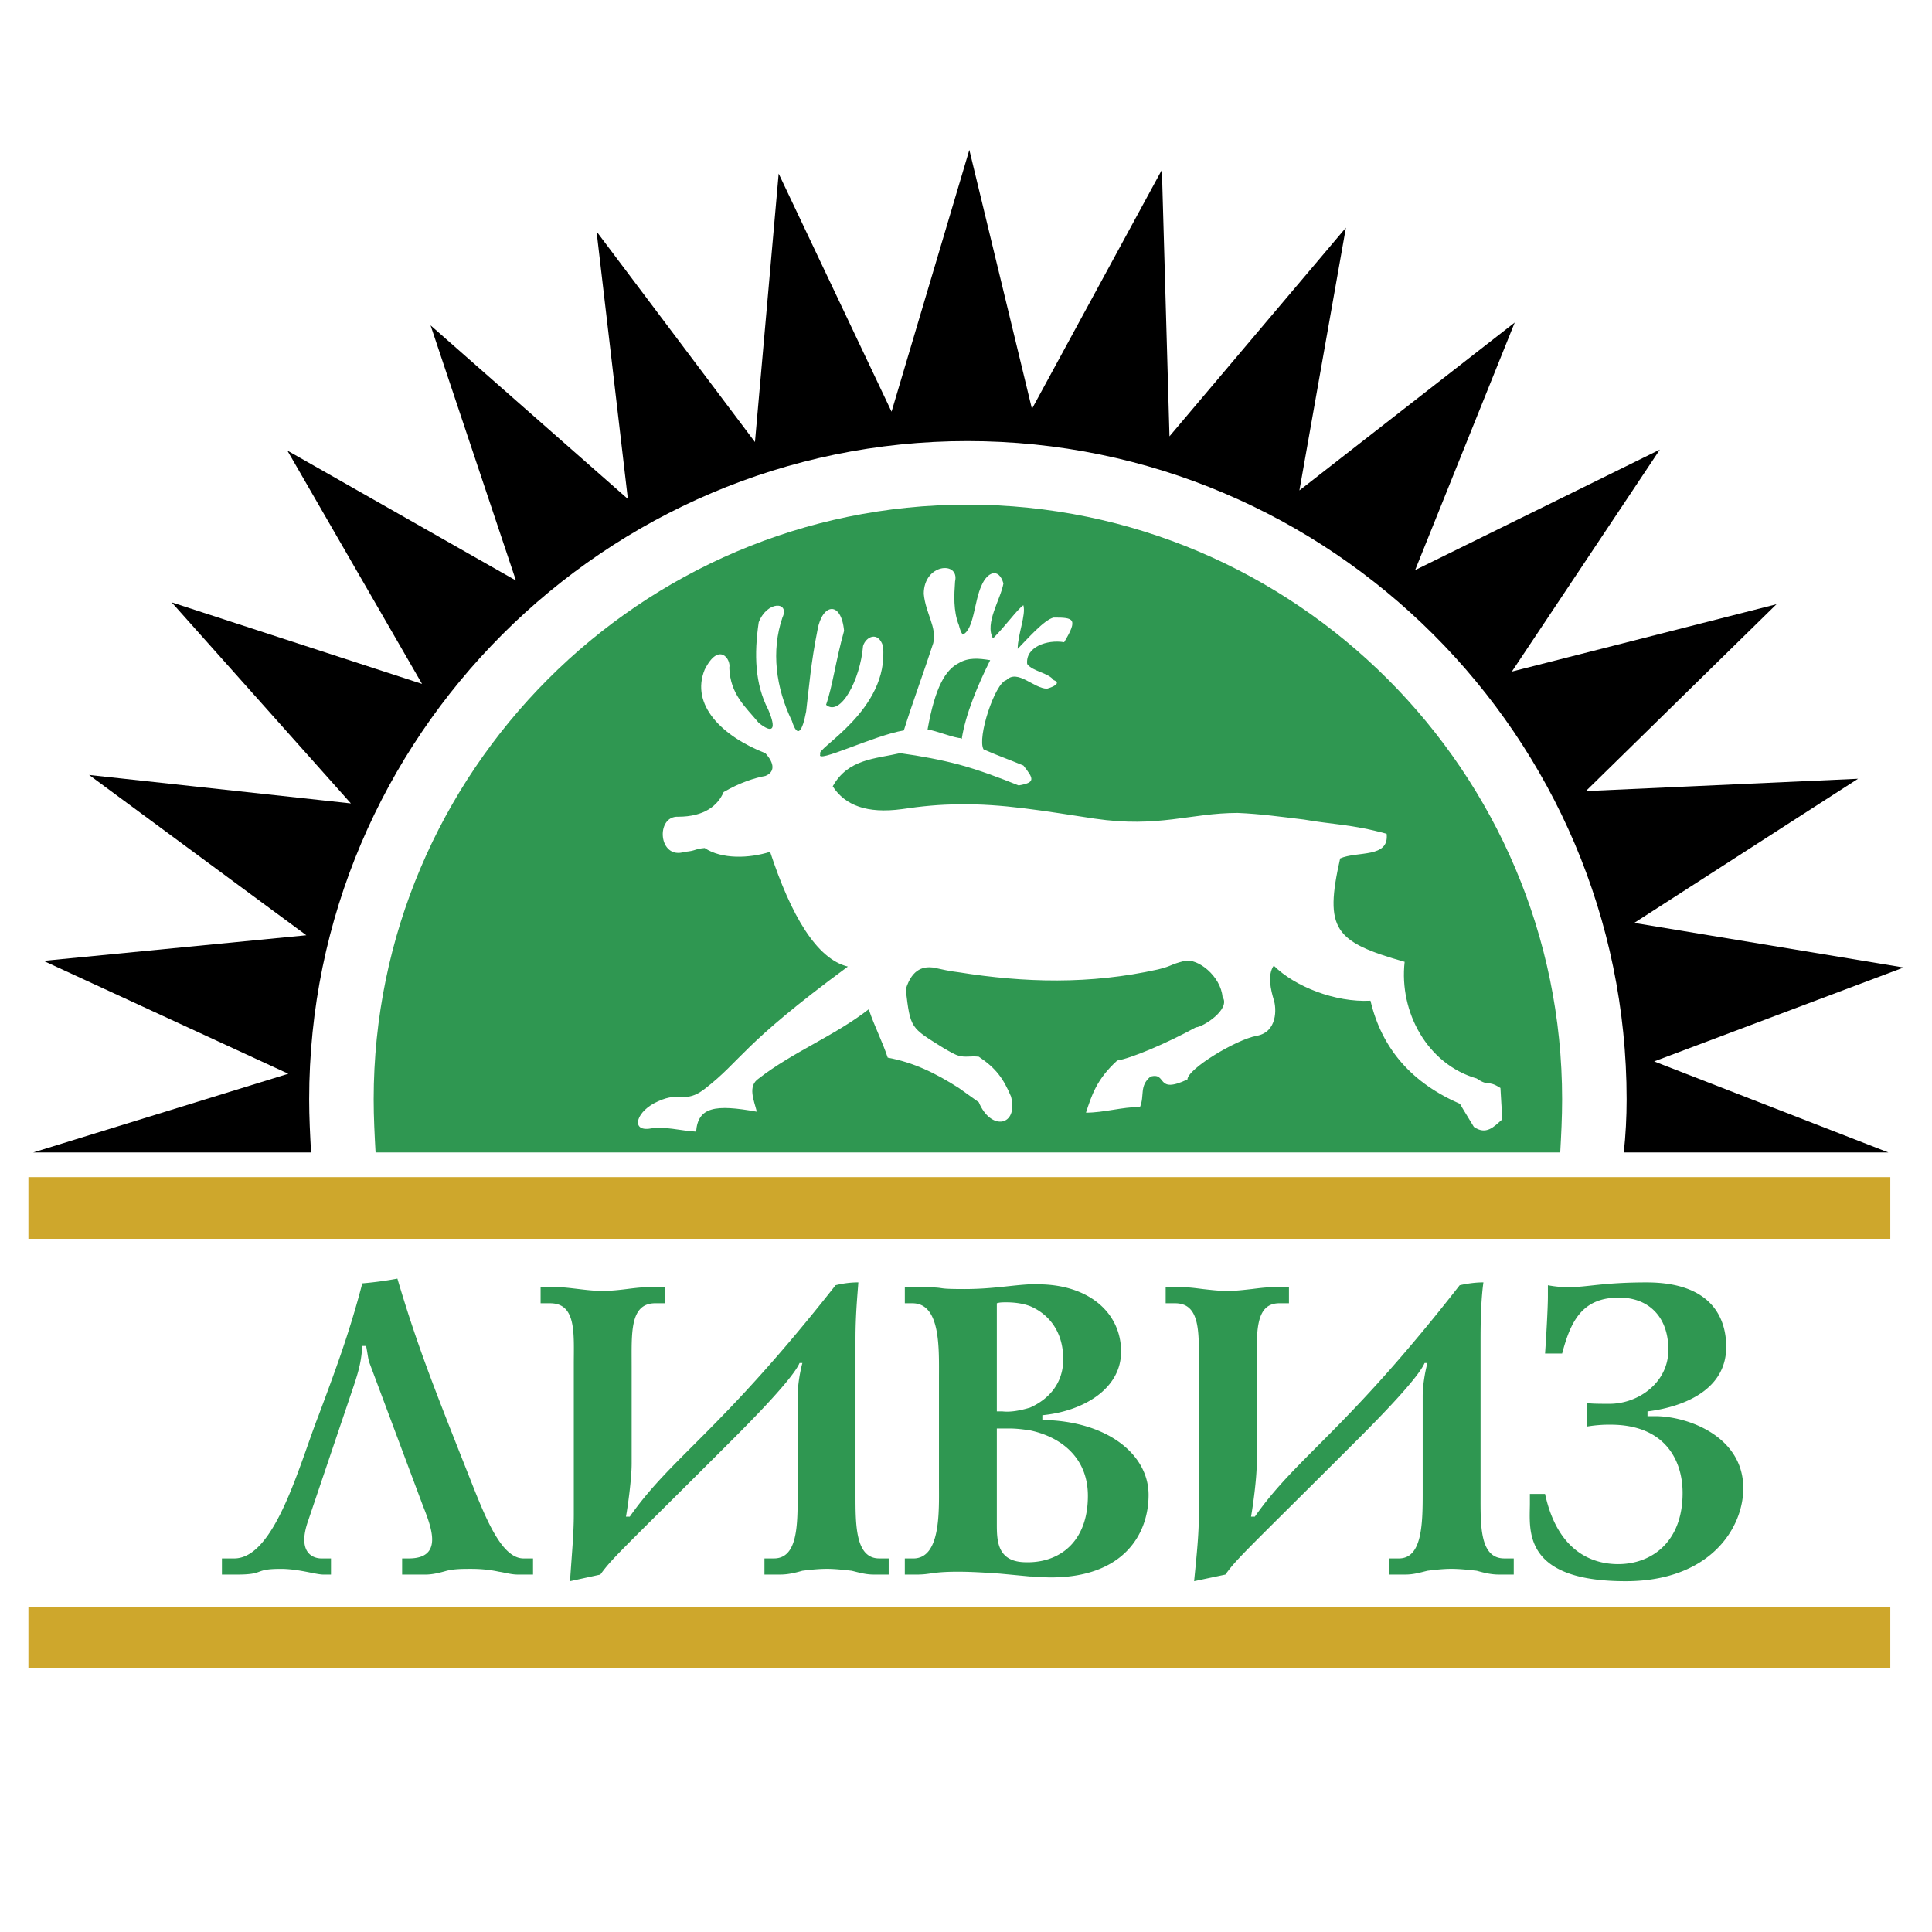
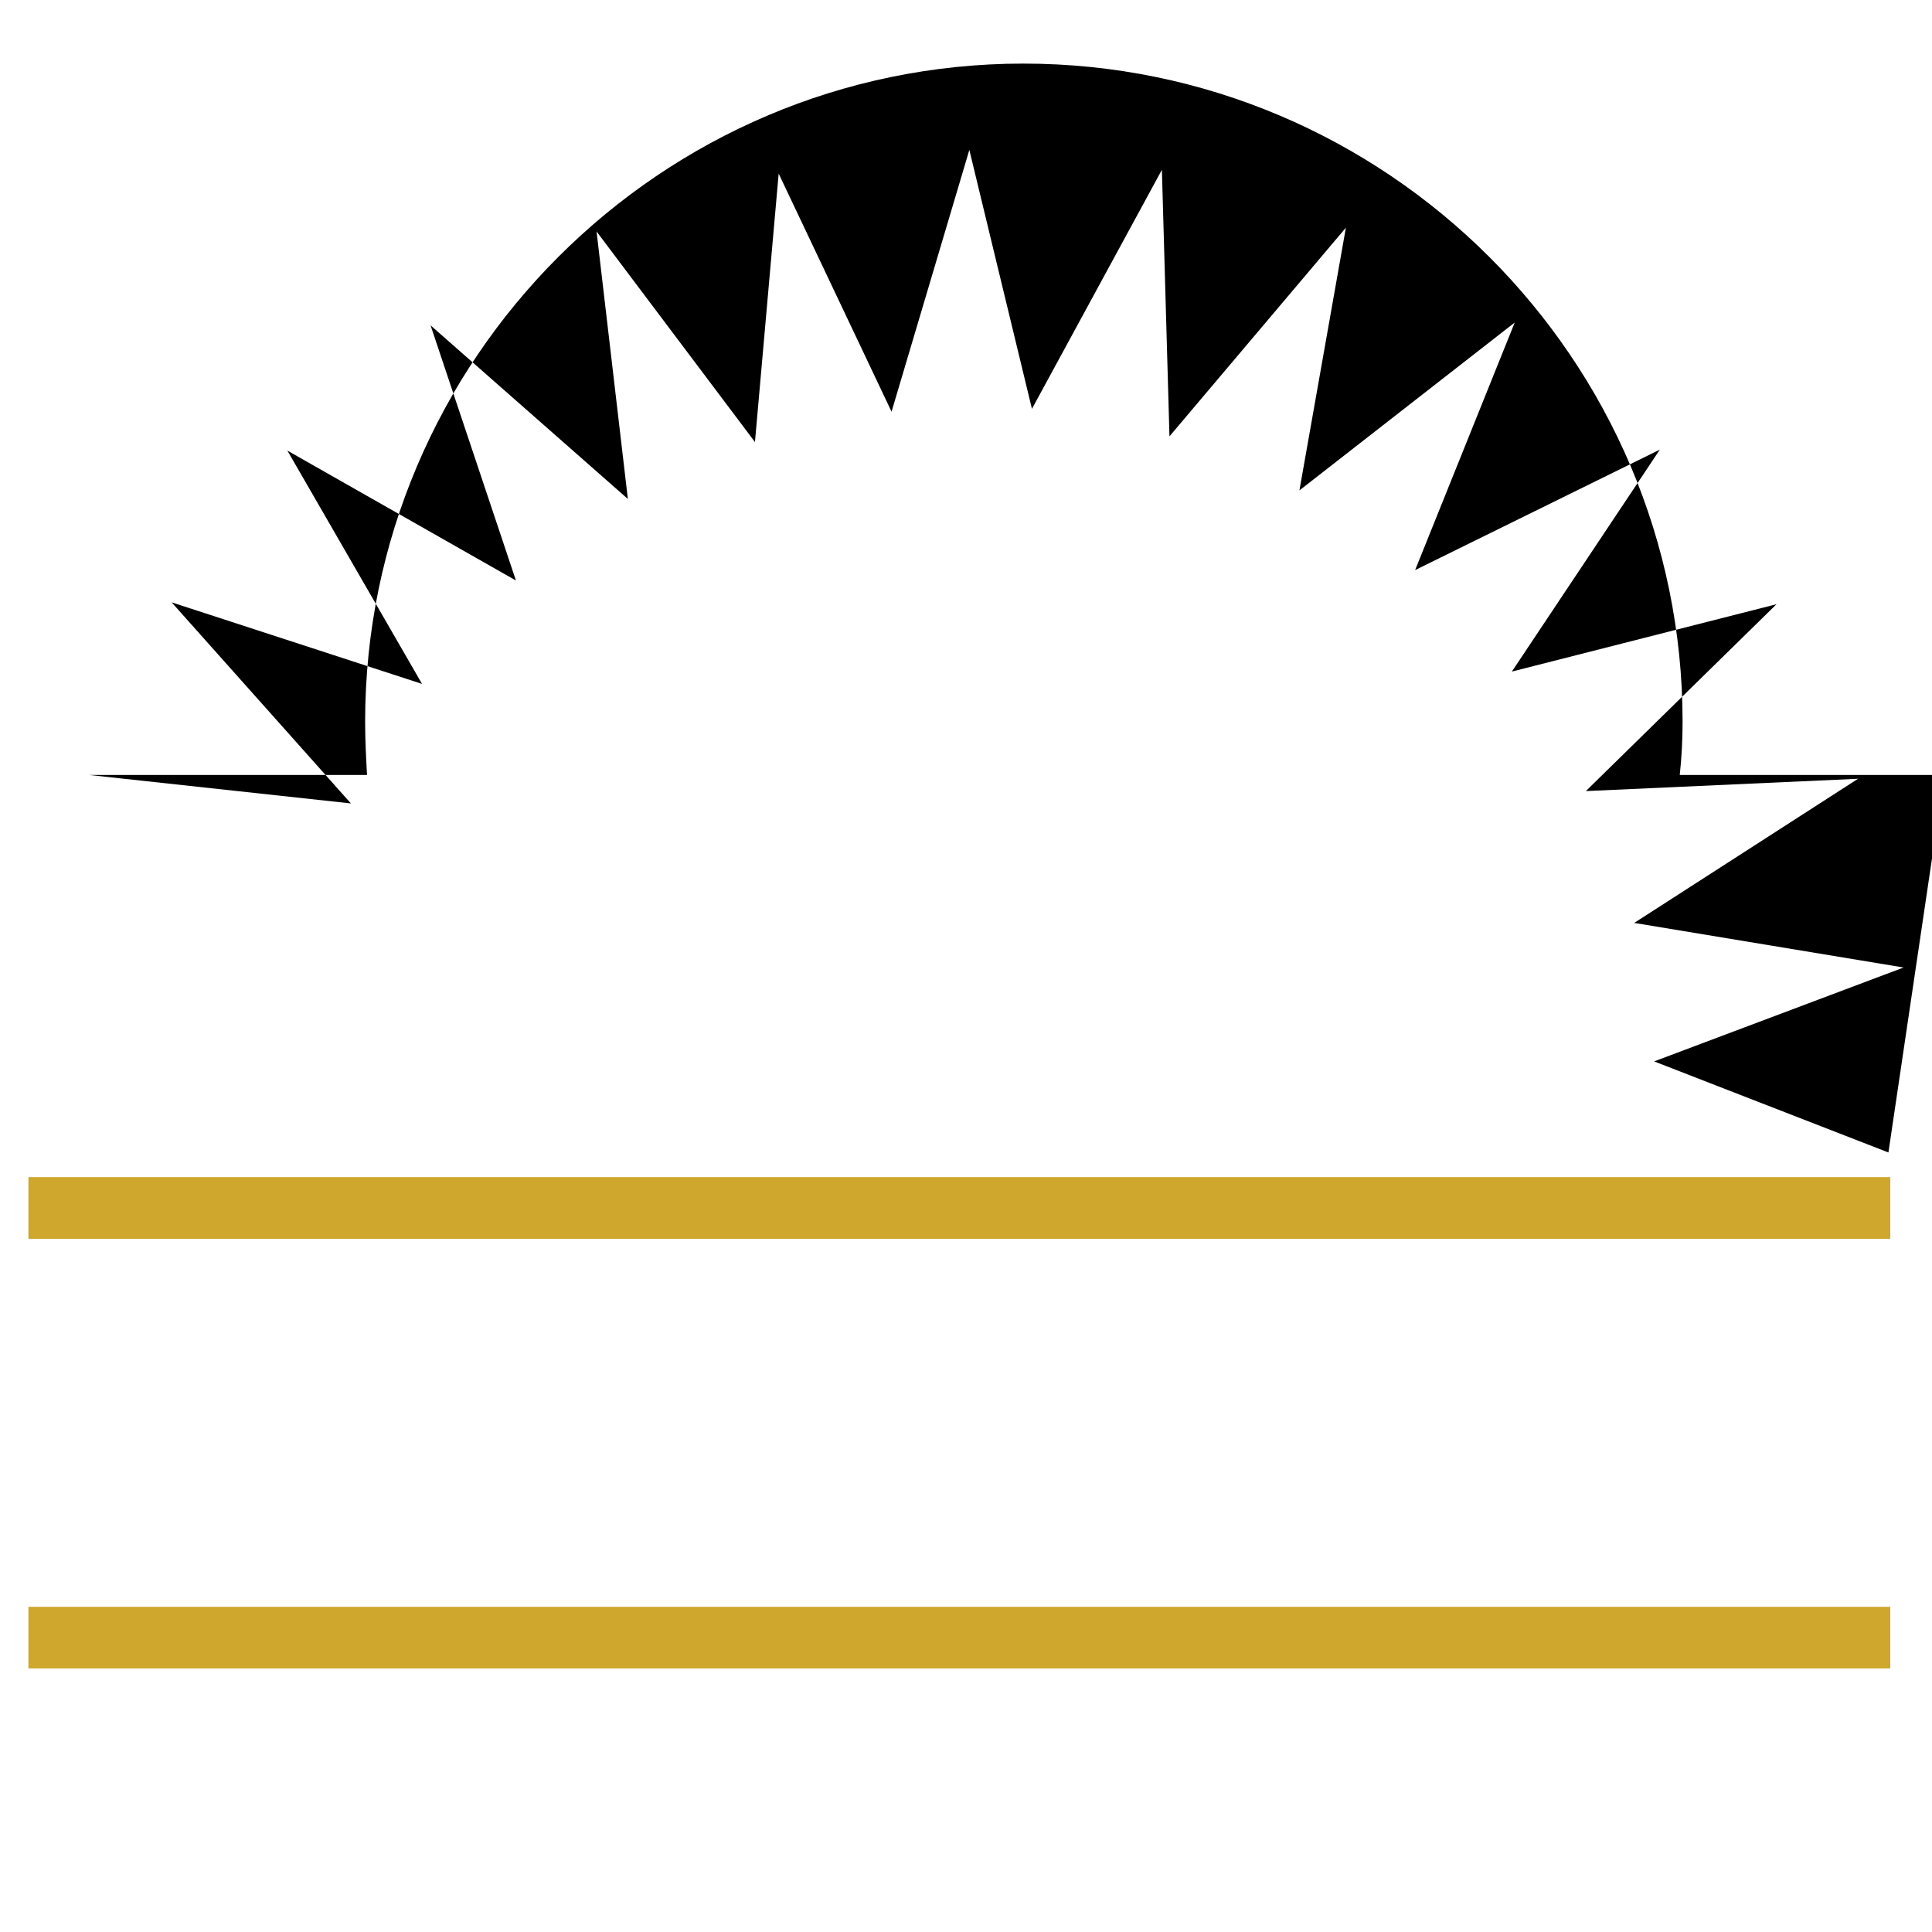
<svg xmlns="http://www.w3.org/2000/svg" width="2500" height="2500" viewBox="0 0 192.756 192.756">
  <g fill-rule="evenodd" clip-rule="evenodd">
    <path fill="#fff" d="M0 0h192.756v192.756H0V0z" />
-     <path d="M155.664 114.982c.096-1.703.189-3.502.189-5.301 0-32.647-26.592-59.333-59.333-59.333-32.647 0-59.239 26.686-59.239 59.333 0 1.799.095 3.598.189 5.301h118.194z" fill="#2f9751" />
-     <path d="M188.408 114.982l-23.375-9.086 24.889-9.368-26.877-4.448 22.334-14.383-27.158 1.23 19.02-18.643-26.402 6.719 14.764-22.144-24.416 12.019 9.938-24.699-21.482 16.75 4.637-26.213-17.602 20.819-.756-26.591-12.965 23.847-6.246-25.834-7.761 26.118-11.262-23.753-2.366 26.781-15.803-21.008 3.123 26.686-19.684-17.318 8.517 25.456-22.806-12.964 13.438 23.279-24.983-8.138L35.01 80.158 8.891 77.319l21.671 15.992-26.213 2.555 24.415 11.261-25.456 7.855h27.727c-.095-1.703-.189-3.502-.189-5.301 0-36.148 29.525-65.673 65.674-65.673 36.244 0 65.769 29.525 65.769 65.673 0 1.799-.096 3.598-.283 5.301h26.402z" />
+     <path d="M188.408 114.982l-23.375-9.086 24.889-9.368-26.877-4.448 22.334-14.383-27.158 1.23 19.02-18.643-26.402 6.719 14.764-22.144-24.416 12.019 9.938-24.699-21.482 16.75 4.637-26.213-17.602 20.819-.756-26.591-12.965 23.847-6.246-25.834-7.761 26.118-11.262-23.753-2.366 26.781-15.803-21.008 3.123 26.686-19.684-17.318 8.517 25.456-22.806-12.964 13.438 23.279-24.983-8.138L35.01 80.158 8.891 77.319h27.727c-.095-1.703-.189-3.502-.189-5.301 0-36.148 29.525-65.673 65.674-65.673 36.244 0 65.769 29.525 65.769 65.673 0 1.799-.096 3.598-.283 5.301h26.402z" />
    <path fill="#cea72c" d="M2.834 160.311h185.762v6.15H2.834v-6.15zM2.834 117.441h185.762v6.153H2.834v-6.153z" />
    <path d="M95.668 80.252c-1.893 0-3.785.189-5.678.474-3.502.473-5.678-.379-6.908-2.271 1.514-2.744 4.258-2.744 6.719-3.312 2.082.284 4.069.663 5.867 1.136 2.082.567 4.07 1.325 5.96 2.082 1.705-.284 1.516-.663.475-1.987-1.609-.663-2.461-.946-3.975-1.609-.662-1.136 1.135-6.625 2.271-6.908 1.135-1.136 2.744.852 4.068.852.662-.189 1.42-.568.662-.852-.568-.757-2.082-.852-2.648-1.609-.189-1.703 1.986-2.46 3.689-2.176 1.42-2.366.947-2.46-1.041-2.46-.945.189-2.744 2.271-3.596 3.123 0-1.42.852-3.407.568-4.354-.662.473-1.703 1.987-3.029 3.312-.852-1.514.758-3.879 1.041-5.488-.473-1.609-1.607-1.136-2.176.189-.758 1.609-.758 4.448-1.893 4.921-.188-.284-.283-.567-.378-.946-.568-1.419-.473-3.028-.379-4.353.474-2.082-3.123-1.798-3.123 1.23.189 1.988 1.325 3.312.946 4.921-.852 2.649-2.082 5.961-2.934 8.706-2.934.473-8.895 3.407-8.328 2.366-.662-.473 6.908-4.354 6.246-10.788-.474-1.514-1.704-.946-1.987 0-.284 3.407-2.271 7.097-3.691 5.867.663-1.893.947-4.353 1.798-7.381-.284-3.028-2.177-2.745-2.65-.095-.663 3.312-.852 5.772-1.135 8.138-.379 1.987-.852 2.744-1.42.946-1.608-3.312-2.082-7.002-.946-10.314.757-1.609-1.514-1.703-2.366.473-.473 3.218-.378 6.151.946 8.707.852 1.987.473 2.46-.946 1.325-1.325-1.608-2.839-2.839-2.934-5.489.189-.852-1.041-2.649-2.46.189-1.419 3.501 1.703 6.625 6.057 8.328.946 1.041.946 1.893 0 2.271-1.041.189-2.555.663-4.164 1.609-.567 1.325-1.893 2.46-4.542 2.46-2.271-.095-1.987 4.353.663 3.501 1.136-.095.946-.284 1.987-.379 1.703 1.136 4.448 1.041 6.53.379 2.082 6.34 4.637 10.693 7.76 11.45-10.788 7.949-10.504 9.273-14.29 12.207-1.987 1.516-2.366.189-4.637 1.23-2.177.947-2.745 2.934-.946 2.744 1.703-.283 3.028.189 4.731.285.189-2.461 1.893-2.744 6.057-1.988-.284-1.135-.946-2.555.189-3.312 3.407-2.648 7.571-4.258 10.977-6.908.568 1.705 1.325 3.123 1.893 4.826 2.556.475 4.732 1.516 7.098 3.029.662.473 1.324.947 1.988 1.42 1.229 2.934 3.973 2.365 3.217-.568-.758-1.799-1.514-2.84-3.217-3.975-.853-.094-1.326.094-1.988-.094-.379-.096-.852-.379-1.514-.758-3.312-2.082-3.312-1.893-3.785-5.867.663-2.177 1.893-2.271 2.744-2.177.852.188 1.704.378 2.555.474 6.529 1.041 13.058 1.23 19.873-.285 1.514-.377 1.135-.473 2.648-.851 1.326-.284 3.598 1.515 3.787 3.597.852 1.229-1.988 3.027-2.65 3.027-2.934 1.609-6.529 3.123-7.854 3.312-2.082 1.893-2.557 3.502-3.123 5.205 1.797 0 3.596-.568 5.393-.568.475-1.135-.094-2.082 1.041-3.027 1.703-.475.473 1.797 3.691.283 0-1.041 4.826-3.975 6.908-4.354s1.986-2.744 1.703-3.596c-.283-.945-.662-2.461 0-3.406 2.082 2.082 6.15 3.689 9.652 3.5 1.135 4.826 4.164 8.234 8.99 10.316.189.377-.758-1.137 1.324 2.271 1.23.852 1.988 0 2.84-.758-.096-1.324-.096-1.703-.189-3.123-1.324-.852-1.137-.096-2.365-.947-4.922-1.418-7.76-6.623-7.193-11.639-7.002-1.987-8.043-3.217-6.434-10.314 1.703-.757 4.92 0 4.637-2.46-3.408-.946-5.584-.946-8.234-1.419-2.365-.284-4.352-.567-6.623-.662-4.732 0-7.855 1.514-14.289.567-5.013-.758-9.273-1.515-13.531-1.421zm0-6.624c-1.041-.189-2.082-.663-3.123-.852.757-4.258 1.798-5.962 3.123-6.625.946-.567 1.988-.473 3.123-.284-1.23 2.46-2.46 5.394-2.839 7.854-.094-.093-.189-.093-.284-.093z" fill="#fff" />
-     <path d="M53.936 128.42v1.607h.946c2.649 0 2.366 3.029 2.366 6.152v14.951c0 1.893-.189 3.785-.378 6.625l3.028-.662c1.23-1.705 2.082-2.367 13.343-13.627 5.11-5.111 6.246-6.814 6.53-7.477h.284c-.284 1.041-.473 2.365-.473 3.312v9.746c0 3.123 0 6.436-2.366 6.436h-.946v1.609h1.608c.757 0 1.514-.189 2.177-.379.757-.096 1.609-.189 2.46-.189.757 0 1.609.094 2.46.189.757.189 1.419.379 2.176.379h1.514v-1.609h-.946c-2.366 0-2.366-3.312-2.366-6.34v-15.52c0-2.461.189-4.354.284-5.68-.757 0-1.514.096-2.271.285-11.545 14.668-16.277 17.033-20.536 23.09h-.378c.189-1.041.568-3.785.568-5.299v-9.748c0-3.312-.189-6.246 2.366-6.246h.946v-1.607h-1.514c-.757 0-1.514.094-2.271.189-.757.094-1.608.189-2.46.189-.757 0-1.609-.096-2.366-.189-.852-.096-1.514-.189-2.271-.189h-1.514v.002zm48.83 27.443c3.123-.096 5.773-2.178 5.773-6.625 0-3.785-2.65-5.867-5.773-6.529-.662-.096-1.324-.189-2.082-.189h-1.23v9.463c0 1.703 0 3.881 2.934 3.881l.378-.001zm0-15.425c1.703-.758 3.312-2.271 3.312-4.826 0-2.838-1.516-4.543-3.312-5.299-.758-.285-1.609-.379-2.365-.379-.379 0-.662 0-.947.094v10.789h.568c.851.093 1.796-.096 2.744-.379zm0-12.303h.758c5.109 0 8.326 2.84 8.326 6.721 0 3.783-3.879 5.961-7.854 6.34v.473c6.436.094 10.598 3.406 10.598 7.477 0 3.879-2.459 8.232-9.746 8.232-.758 0-1.42-.094-2.082-.094-1.041-.096-1.988-.189-3.027-.285-1.326-.094-2.84-.189-4.165-.189-2.649 0-2.649.285-4.164.285h-1.136v-1.609h.852c2.744 0 2.555-4.732 2.555-7.381v-10.6c0-2.934.189-7.477-2.649-7.477h-.757v-1.607h1.041c3.785 0 1.419.189 4.92.189 2.744-.001 4.637-.38 6.53-.475zm13.533.285v1.607h.945c2.555 0 2.365 3.029 2.365 6.152v14.951c0 1.893-.189 3.785-.473 6.625l3.123-.662c1.23-1.705 2.082-2.367 13.344-13.627 5.109-5.111 6.244-6.814 6.529-7.477h.283c-.283 1.041-.473 2.365-.473 3.312v9.746c0 3.123-.096 6.436-2.365 6.436h-.947v1.609h1.609c.756 0 1.42-.189 2.176-.379.758-.096 1.609-.189 2.365-.189.852 0 1.705.094 2.557.189.662.189 1.418.379 2.176.379h1.514v-1.609h-.945c-2.461 0-2.367-3.312-2.367-6.34v-15.52c0-2.461.096-4.354.285-5.68-.758 0-1.514.096-2.367.285-11.449 14.668-16.182 17.033-20.439 23.09h-.379c.189-1.041.568-3.785.568-5.299v-9.748c0-3.312-.189-6.246 2.271-6.246h.945v-1.607h-1.42c-.756 0-1.514.094-2.27.189-.854.094-1.609.189-2.461.189s-1.609-.096-2.461-.189c-.756-.096-1.42-.189-2.271-.189h-1.417v.002zm36.338 20.629v.947c0 2.555-.852 7.76 9.557 7.76 8.424 0 11.734-5.301 11.734-9.275 0-5.203-5.582-7.191-8.801-7.191h-.756v-.473c3.123-.379 7.854-1.893 7.854-6.436 0-2.934-1.514-6.436-7.949-6.436-5.771 0-6.719.854-9.842.285v1.135c0 1.137-.188 4.354-.283 5.678h1.703c.852-3.217 1.988-5.582 5.678-5.582 2.934 0 4.922 1.893 4.922 5.205 0 3.311-3.029 5.393-5.867 5.393-.852 0-1.988 0-2.271-.094v2.365a13.12 13.12 0 0 1 2.365-.189c5.395 0 7.193 3.502 7.193 6.814 0 4.92-3.123 7.098-6.436 7.098-2.65 0-6.057-1.326-7.287-7.004h-1.514zM22.14 157.094h1.514c2.839 0 1.608-.568 4.353-.568 1.798 0 3.502.568 4.259.568h.757v-1.609h-.946c-.852 0-2.46-.568-1.325-3.785l4.542-13.438c.568-1.703.757-2.557.852-3.975h.379c.189.945.189 1.324.378 1.797l5.205 13.912c.757 1.986 2.366 5.488-1.325 5.488h-.663v1.609h2.366c.663 0 1.419-.189 2.082-.379.757-.189 1.609-.189 2.461-.189.946 0 1.893.094 2.744.283.662.096 1.23.285 1.893.285h1.514v-1.609h-.946c-2.271 0-3.88-4.258-5.489-8.328-3.407-8.611-5.11-12.869-7.097-19.588a35.39 35.39 0 0 1-3.501.473c-1.325 5.109-2.839 9.084-4.353 13.154-1.893 4.826-4.353 14.289-8.422 14.289h-1.23v1.61h-.002z" fill="#2f9751" />
  </g>
</svg>